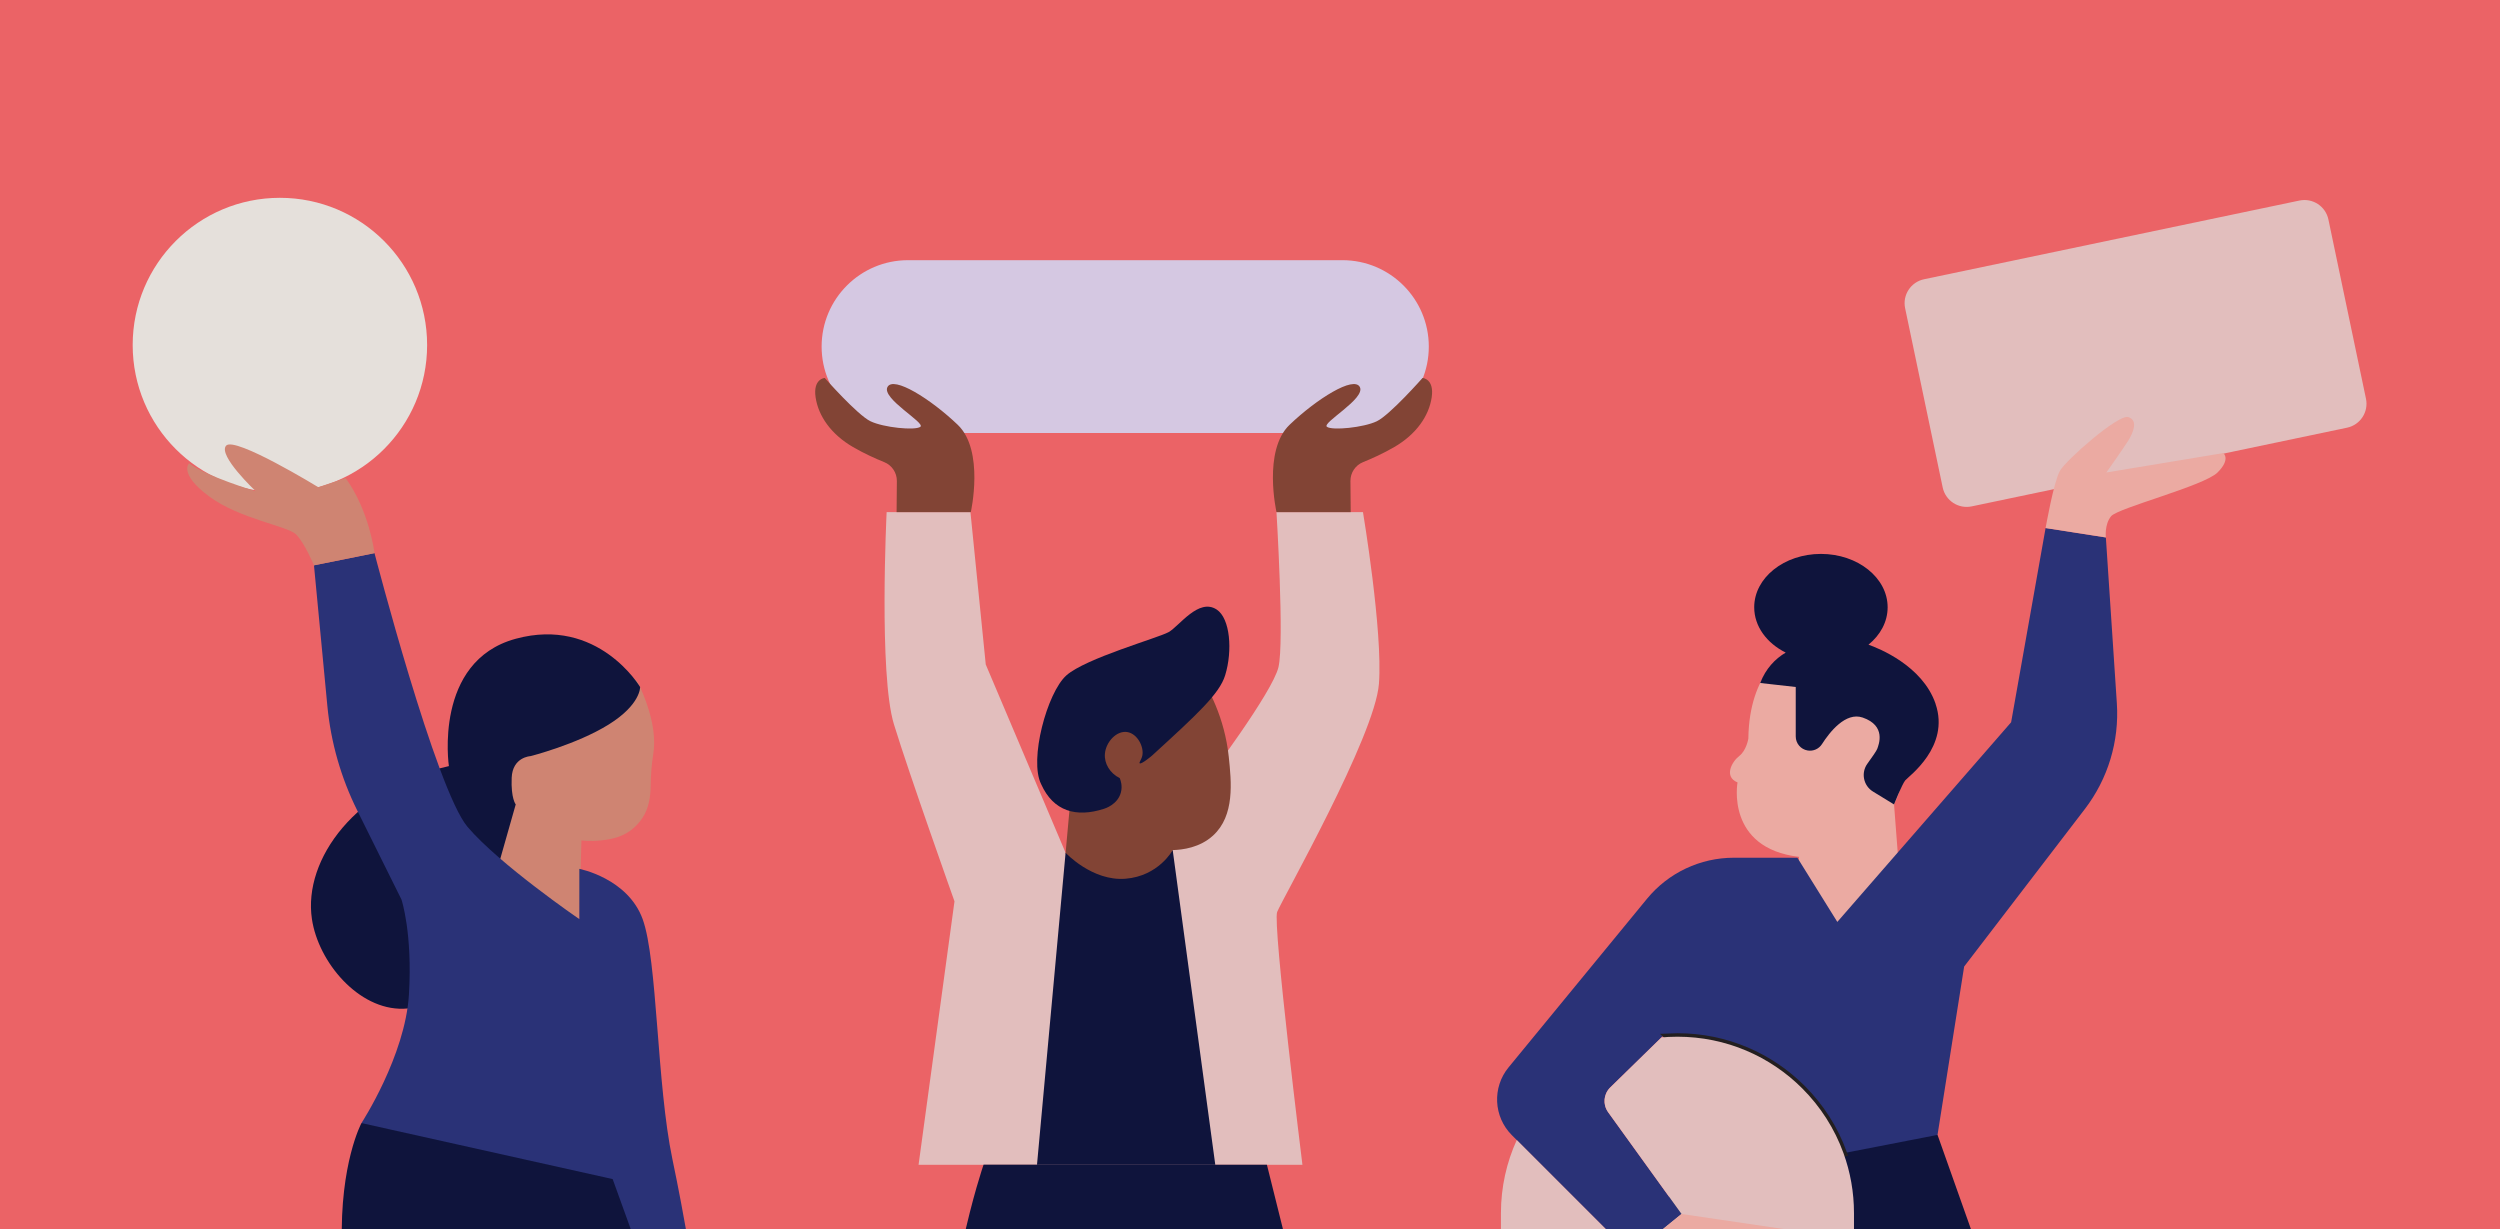
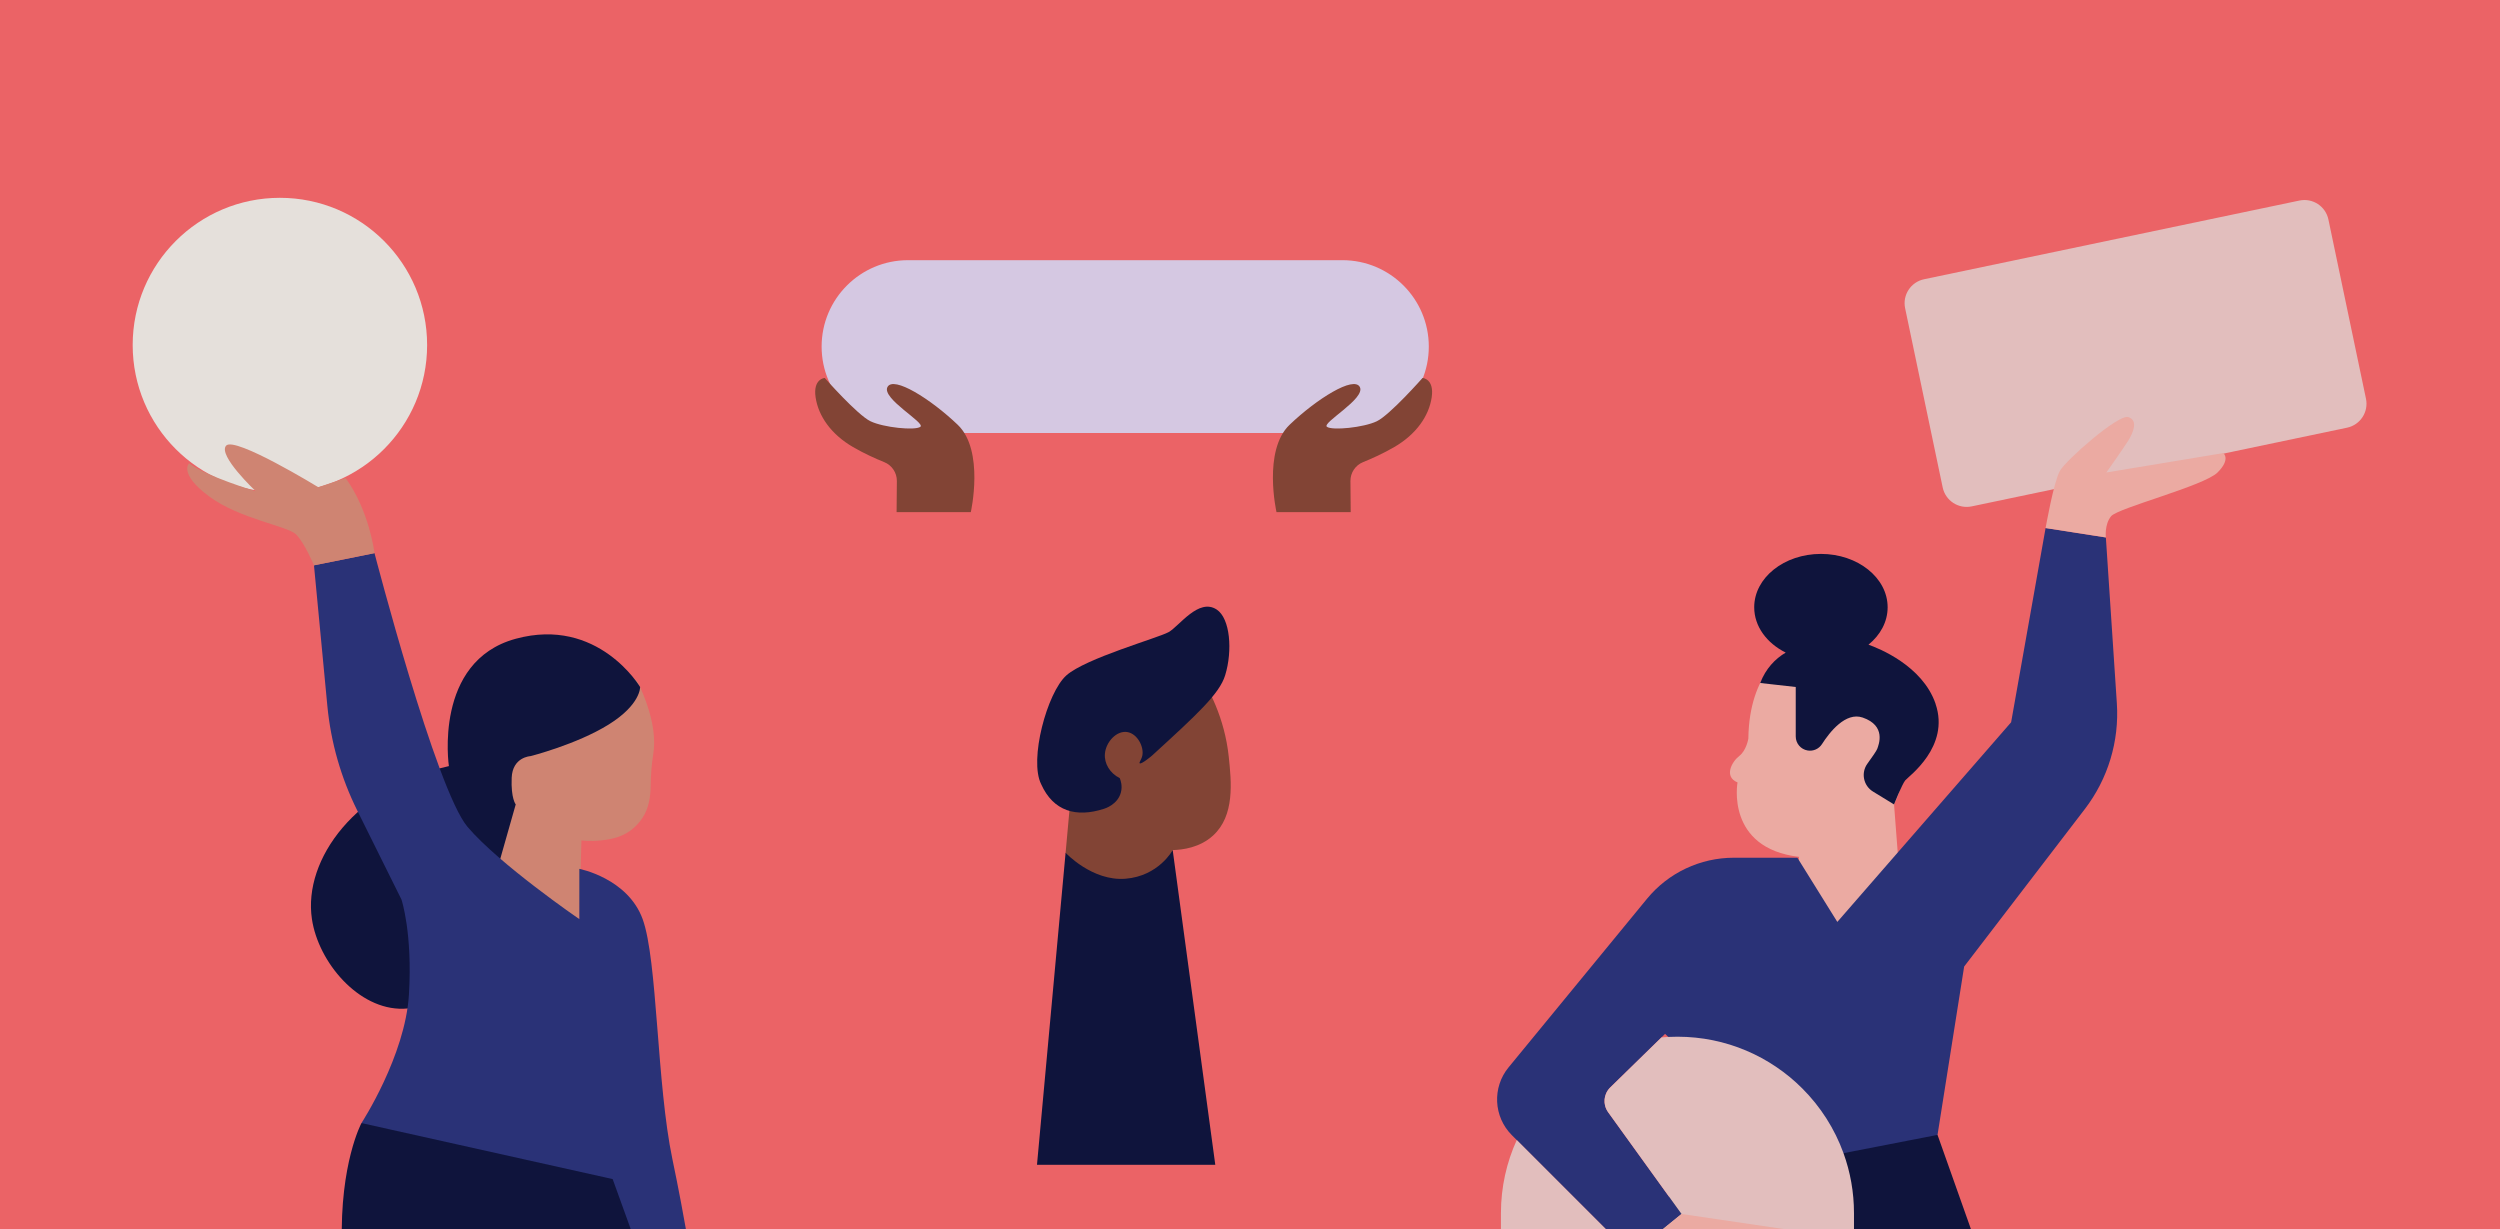
<svg xmlns="http://www.w3.org/2000/svg" width="358" height="176" viewBox="0 0 358 176" fill="none">
  <g clip-path="url(#clip0_4650_49158)">
    <path d="M358 0H0V176H358V0Z" fill="#EB6366" />
    <path d="M40.081 70.491C51.725 70.491 61.163 61.053 61.163 49.41C61.163 37.767 51.725 28.328 40.081 28.328C28.439 28.328 19 37.767 19 49.41C19 61.053 28.439 70.491 40.081 70.491Z" fill="#E5E0DB" />
    <path d="M93.55 107.955C93.312 109.46 93.19 110.98 93.177 112.505C93.163 114.03 92.92 115.745 92.011 117.107C90.193 119.834 87.635 120.176 86.044 120.347C84.453 120.517 83.26 120.347 83.26 120.347L82.96 131.624L71.894 124.723L70.133 115.685C70.133 115.685 72.008 107.843 77.066 104.546C82.124 101.249 87.125 96.475 87.125 96.475C87.125 96.475 90.763 96.36 91.443 97.897C92.029 99.215 94.209 103.804 93.55 107.953V107.955Z" fill="#CF8472" />
    <path d="M44.667 131.612C43.378 122.959 51.099 112.697 64.281 109.706C64.281 109.706 62.035 94.688 73.852 91.471C85.669 88.254 91.664 98.381 91.664 98.381C91.664 98.381 91.767 100.886 87.167 103.749C82.567 106.611 75.963 108.278 75.963 108.278C75.963 108.278 73.392 108.397 73.273 111.376C73.153 114.355 73.852 115.19 73.852 115.19L71.187 124.571C71.926 136.048 64.615 144.281 57.739 144.453C51.353 144.613 45.592 137.813 44.667 131.612Z" fill="#0F143C" />
    <path d="M93.338 178.119H48.959C48.654 166.59 51.761 160.824 51.761 160.824L71.485 159.27L90.934 164.911L93.338 178.119Z" fill="#0F143C" />
    <path d="M98.605 178.117H91.083L87.733 168.845L51.761 160.822C51.761 160.822 58.028 151.221 58.56 142.422C59.093 133.62 57.495 128.821 57.495 128.821L51.152 116.051C48.821 111.359 47.372 106.279 46.875 101.065L44.961 80.952L53.628 79.207C53.628 79.207 62.427 113.086 66.961 118.421C71.494 123.754 82.961 131.621 82.961 131.621V124.42C82.961 124.42 89.895 125.755 92.029 131.621C94.163 137.488 94.028 155.222 96.294 166.022C97.13 170.002 97.929 174.29 98.605 178.117Z" fill="#2A3277" />
    <path d="M53.627 79.21C53.627 79.21 52.92 73.193 49.497 68.465L45.584 69.77C45.584 69.77 33.602 62.433 32.379 63.819C31.156 65.204 36.617 70.34 36.617 70.34C36.617 70.34 29.526 68.219 27.08 66.347C27.08 66.347 25.532 67.814 29.933 71.075C34.334 74.335 41.183 75.313 42.406 76.536C43.628 77.758 44.961 80.957 44.961 80.957L53.627 79.21Z" fill="#CF8472" />
    <path d="M192.23 37.258H130.03C123.196 37.258 117.656 42.798 117.656 49.632C117.656 56.465 123.196 62.005 130.03 62.005H192.23C199.064 62.005 204.604 56.465 204.604 49.632C204.604 42.798 199.064 37.258 192.23 37.258Z" fill="#D5C8E2" />
-     <path d="M152.592 122.116L141.16 95.155L138.968 73.338H126.966C126.966 73.338 125.823 96.584 128.014 103.73C130.206 110.876 136.683 129.07 136.683 129.07L131.538 166.796H186.508C186.508 166.796 182.221 132.308 182.888 130.593C183.554 128.878 196.892 105.442 197.464 97.916C198.037 90.39 195.177 73.336 195.177 73.336H182.792C182.792 73.336 183.934 91.912 183.078 95.533C182.222 99.153 172.884 111.538 172.884 111.538L167.929 121.732L154.305 126.877L152.59 122.114L152.592 122.116Z" fill="#E2BEBD" />
    <path d="M171.079 95.527C173.126 98.497 175.377 102.854 175.958 108.366C176.338 111.977 176.844 116.787 173.71 119.652C171.811 121.388 169.359 121.692 167.933 121.733C167.415 125.82 163.878 128.82 159.962 128.685C156.369 128.561 153.237 125.823 152.594 122.116C153.164 115.842 153.734 109.568 154.304 103.294L171.079 95.527Z" fill="#824435" />
    <path d="M152.695 96.725C155.44 94.269 165.834 91.361 167.349 90.518C168.863 89.675 171.647 85.572 174.239 87.292C176.16 88.565 176.529 93.167 175.441 96.705C174.624 99.368 171.421 102.301 165.014 108.163C164.849 108.314 163.411 109.504 163.198 109.303C163.081 109.193 163.464 108.774 163.583 108.197C163.837 106.972 162.898 105.083 161.444 104.833C159.903 104.57 158.362 106.248 158.222 107.941C158.106 109.335 158.944 110.732 160.35 111.428C160.478 111.737 160.762 112.543 160.508 113.491C160.043 115.229 158.211 115.785 158.097 115.817C154.11 117.116 150.831 116.168 149.098 112.303C147.333 108.82 149.95 99.18 152.697 96.723L152.695 96.725Z" fill="#0F143C" />
    <path d="M152.592 122.118C152.592 122.118 156.403 126.215 161.167 125.835C165.93 125.455 167.931 121.738 167.931 121.738L174.029 166.8H148.496L152.592 122.118Z" fill="#0F143C" />
    <path d="M182.794 73.337C182.794 73.337 180.802 64.523 184.669 60.828C188.535 57.132 193.879 53.78 194.731 55.428C195.582 57.077 189.274 60.544 190.011 61.114C190.751 61.682 195.298 61.228 197.174 60.317C199.049 59.408 203.711 54.121 203.711 54.121C203.711 54.121 205.417 54.236 205.018 56.905C204.62 59.578 202.802 62.192 199.674 64.01C198.042 64.961 196.393 65.693 195.191 66.177C194.089 66.621 193.373 67.695 193.382 68.883L193.421 73.334H182.792L182.794 73.337Z" fill="#824435" />
    <path d="M139.019 73.337C139.019 73.337 141.011 64.523 137.144 60.828C133.278 57.132 127.934 53.78 127.082 55.428C126.231 57.077 132.539 60.544 131.802 61.114C131.062 61.682 126.515 61.228 124.639 60.317C122.764 59.408 118.102 54.121 118.102 54.121C118.102 54.121 116.396 54.236 116.795 56.905C117.193 59.575 119.011 62.192 122.139 64.01C123.772 64.961 125.42 65.693 126.622 66.177C127.724 66.621 128.44 67.695 128.431 68.883L128.392 73.334H139.021L139.019 73.337Z" fill="#824435" />
-     <path d="M184.243 178.115H137.828C139.236 171.532 140.754 167.051 140.841 166.797C140.844 166.79 140.846 166.785 140.846 166.785H148.496L174.029 166.794H181.422L184.243 178.115Z" fill="#0F143C" />
    <path d="M283.144 178.567H237.562C237.652 177.981 237.743 177.415 237.837 176.868C237.878 176.618 237.92 176.376 237.963 176.135C238.293 174.292 238.646 172.689 239.023 171.386C239.397 170.104 239.793 169.113 240.216 168.465C242.284 165.296 247.887 163.654 254.14 162.846C256.952 162.481 259.894 162.285 262.706 162.193C270.599 161.941 277.454 162.514 277.454 162.514L283.144 178.567Z" fill="#0F143C" />
    <path d="M255.713 93.448C255.835 93.505 250.483 96.13 250.364 105.772C250.364 105.772 250.096 107.461 249.055 108.263C248.011 109.067 246.806 111.219 248.814 112.043C248.814 112.043 247.074 121.445 257.621 122.702C257.41 127.861 257.202 133.019 256.991 138.178C262.347 138.483 267.702 138.789 273.06 139.094C272.449 131.126 271.837 123.158 271.226 115.187C273.969 109.584 273.133 104.134 270.2 102.154C269.674 101.799 268.247 100.993 265.68 101.375C262.438 98.568 258.955 96.251 255.713 93.441V93.448Z" fill="#EBAAA2" />
    <path d="M277.173 100.78C275.3 95.309 268.987 92.818 267.566 92.319C269.262 90.941 270.309 89.049 270.309 86.961C270.309 82.741 266.031 79.32 260.756 79.32C255.48 79.32 251.203 82.741 251.203 86.961C251.203 89.7 253.005 92.099 255.709 93.448C254.175 94.366 252.859 95.749 252.059 97.805L257.15 98.378V105.46C257.15 106.456 257.871 107.308 258.853 107.47C259.659 107.605 260.465 107.246 260.905 106.559C261.997 104.849 264.291 101.908 266.737 102.753C270.132 103.926 269.047 106.614 268.818 107.244C268.717 107.518 268.092 108.42 267.419 109.346C266.464 110.658 266.828 112.505 268.214 113.353L271.22 115.194C271.22 115.194 272.365 112.334 272.82 111.761C273.278 111.189 279.284 106.957 277.166 100.78H277.173Z" fill="#0F143C" />
    <path d="M329.278 28.719L275.525 39.988C273.63 40.385 272.416 42.243 272.813 44.138L278.193 69.802C278.59 71.697 280.449 72.911 282.344 72.514L336.097 61.245C337.991 60.848 339.205 58.99 338.808 57.095L333.428 31.431C333.031 29.536 331.173 28.322 329.278 28.719Z" fill="#E2BEBD" />
    <path d="M298.551 115.854L281.266 138.41L277.454 162.516L263.988 165.133L257.833 166.329L254.14 162.848L238.899 148.487L238.437 148.052L237.917 148.56L230.585 155.72C230.416 155.885 230.271 156.068 230.155 156.263C230.107 156.341 230.063 156.421 230.026 156.503C230.008 156.545 229.99 156.586 229.971 156.627C229.919 156.753 229.878 156.879 229.846 157.007C229.722 157.497 229.738 158.01 229.891 158.496C229.935 158.631 229.987 158.761 230.052 158.889C230.116 159.018 230.191 159.144 230.278 159.263L239.023 171.389L240.79 173.841L237.963 176.138L237.06 176.871L234.97 178.57H232.513L230.814 176.871L217.199 163.256L216.503 162.56C213.87 159.927 213.664 155.725 216.027 152.847L235.851 128.704C238.908 124.983 243.469 122.826 248.285 122.826H257.384L263.104 132.019L287.993 103.428L292.928 75.621L301.56 76.967L303.133 100.714C303.492 106.15 301.864 111.531 298.551 115.854Z" fill="#2A3277" />
-     <path d="M263.991 165.135L257.836 166.331L238.902 148.489C239.337 148.469 239.775 148.457 240.214 148.457C247.193 148.457 253.513 151.287 258.088 155.862C260.685 158.456 262.718 161.614 263.991 165.135Z" stroke="#231F20" stroke-miterlimit="10" />
    <path d="M217.2 163.254L230.815 176.871H214.934V173.734C214.934 169.995 215.744 166.446 217.2 163.254Z" fill="#E2BEBD" />
    <path d="M265.491 173.736V176.873H237.061L240.791 173.843L230.279 159.265C229.492 158.17 229.622 156.663 230.586 155.722L237.918 148.562C238.243 148.53 238.57 148.507 238.9 148.489C239.335 148.469 239.773 148.457 240.212 148.457C247.191 148.457 253.511 151.287 258.086 155.862C260.682 158.456 262.716 161.614 263.989 165.135C264.962 167.819 265.491 170.715 265.491 173.736Z" fill="#E2BEBD" />
    <path d="M261.333 176.869C261.333 176.869 261.074 177.629 260.085 178.568H234.969L237.059 176.869L237.961 176.136L240.789 173.84L261.333 176.869Z" fill="#EBAAA2" />
    <path d="M292.93 75.616C292.93 75.616 294.086 68.992 294.981 67.423C295.879 65.852 303.353 59.276 304.772 59.725C306.192 60.174 305.519 61.894 304.772 63.089C304.026 64.284 301.633 67.659 301.633 67.659L318.375 64.882C318.375 64.882 319.497 65.727 317.553 67.659C315.609 69.592 303.277 72.731 302.306 73.926C301.335 75.121 301.562 76.962 301.562 76.962L292.93 75.616Z" fill="#EBAAA2" />
  </g>
  <defs>
    <clipPath id="clip0_4650_49158">
      <rect width="358" height="176" fill="white" />
    </clipPath>
  </defs>
</svg>